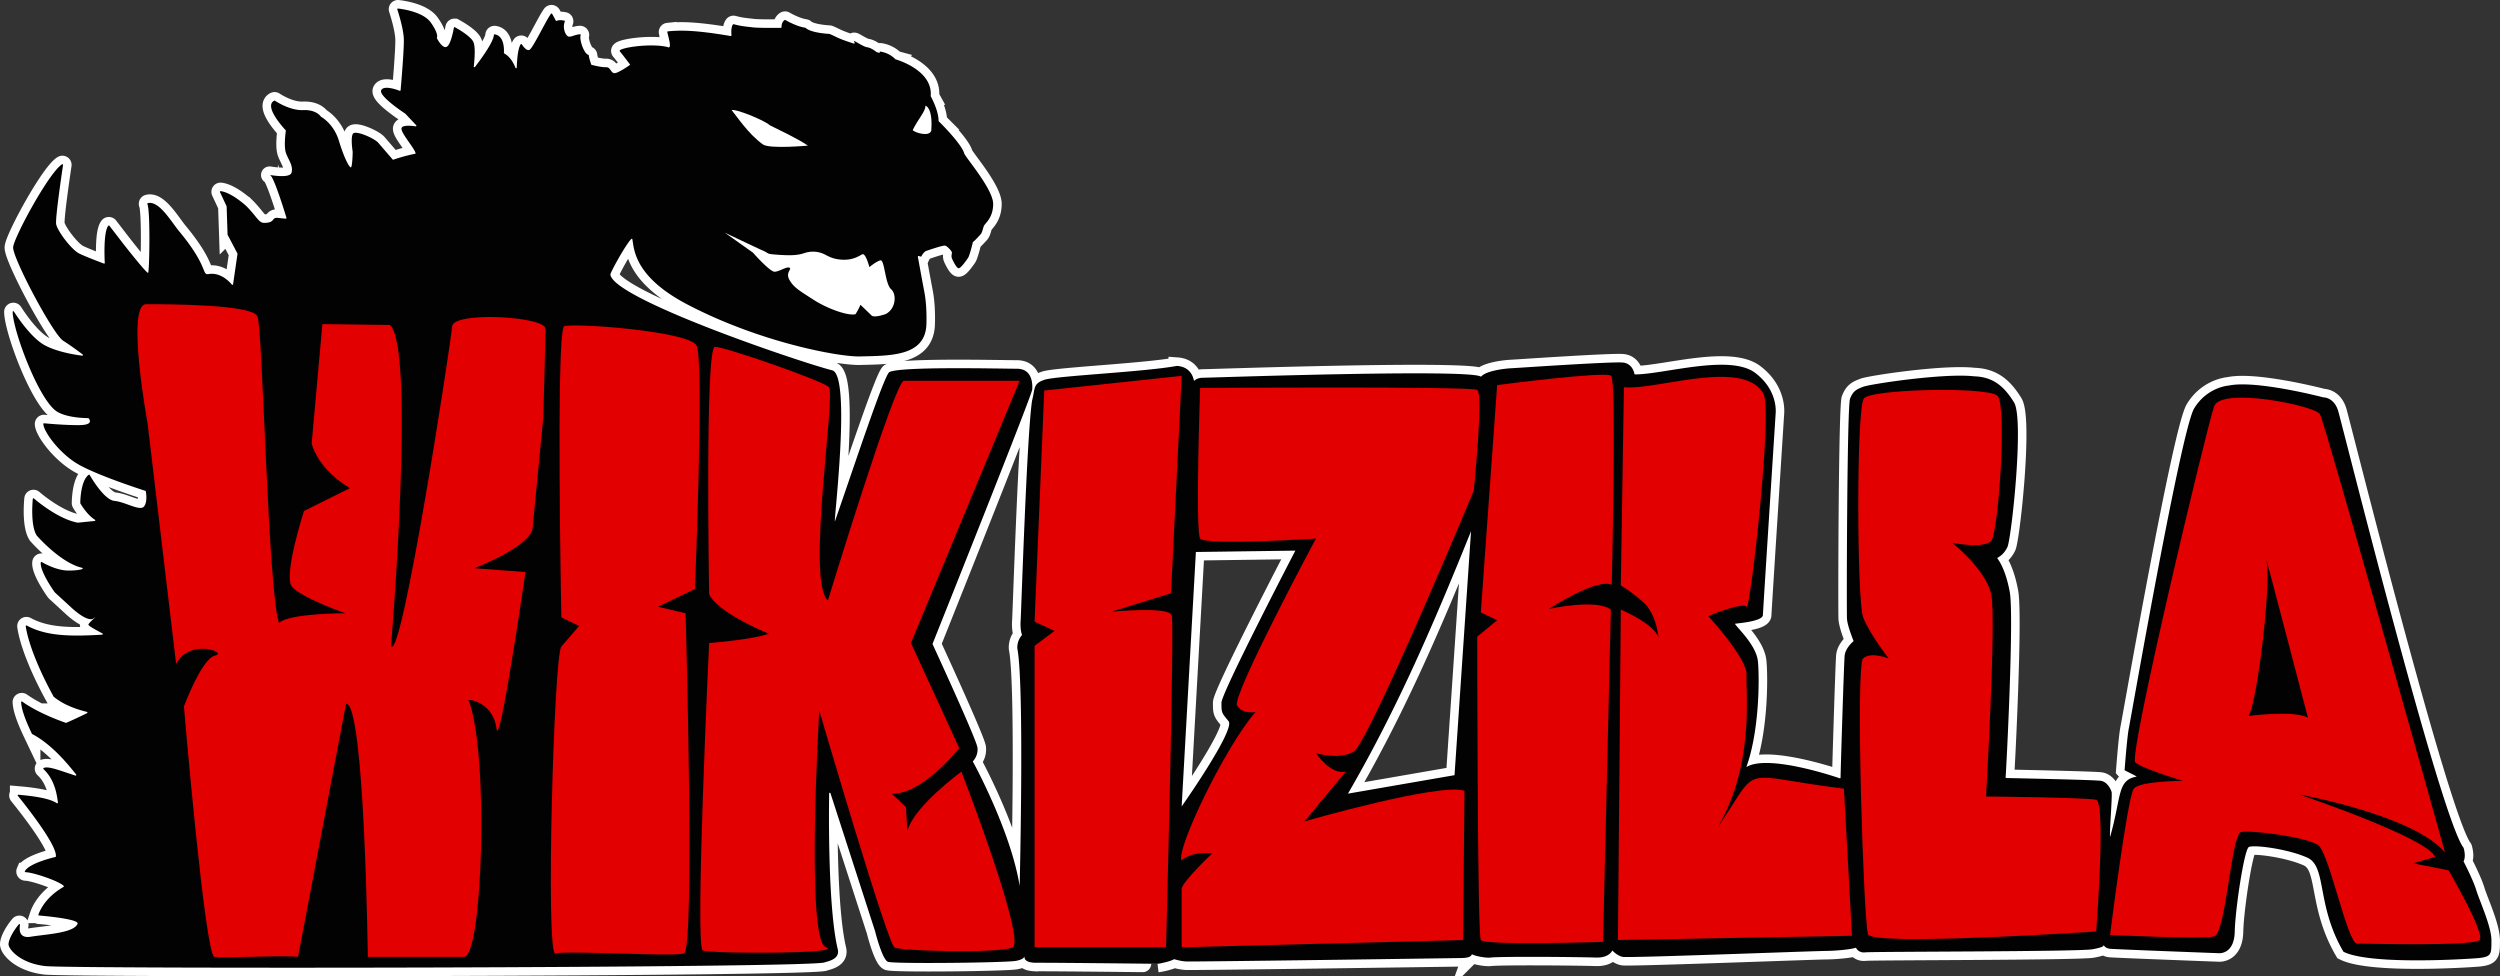
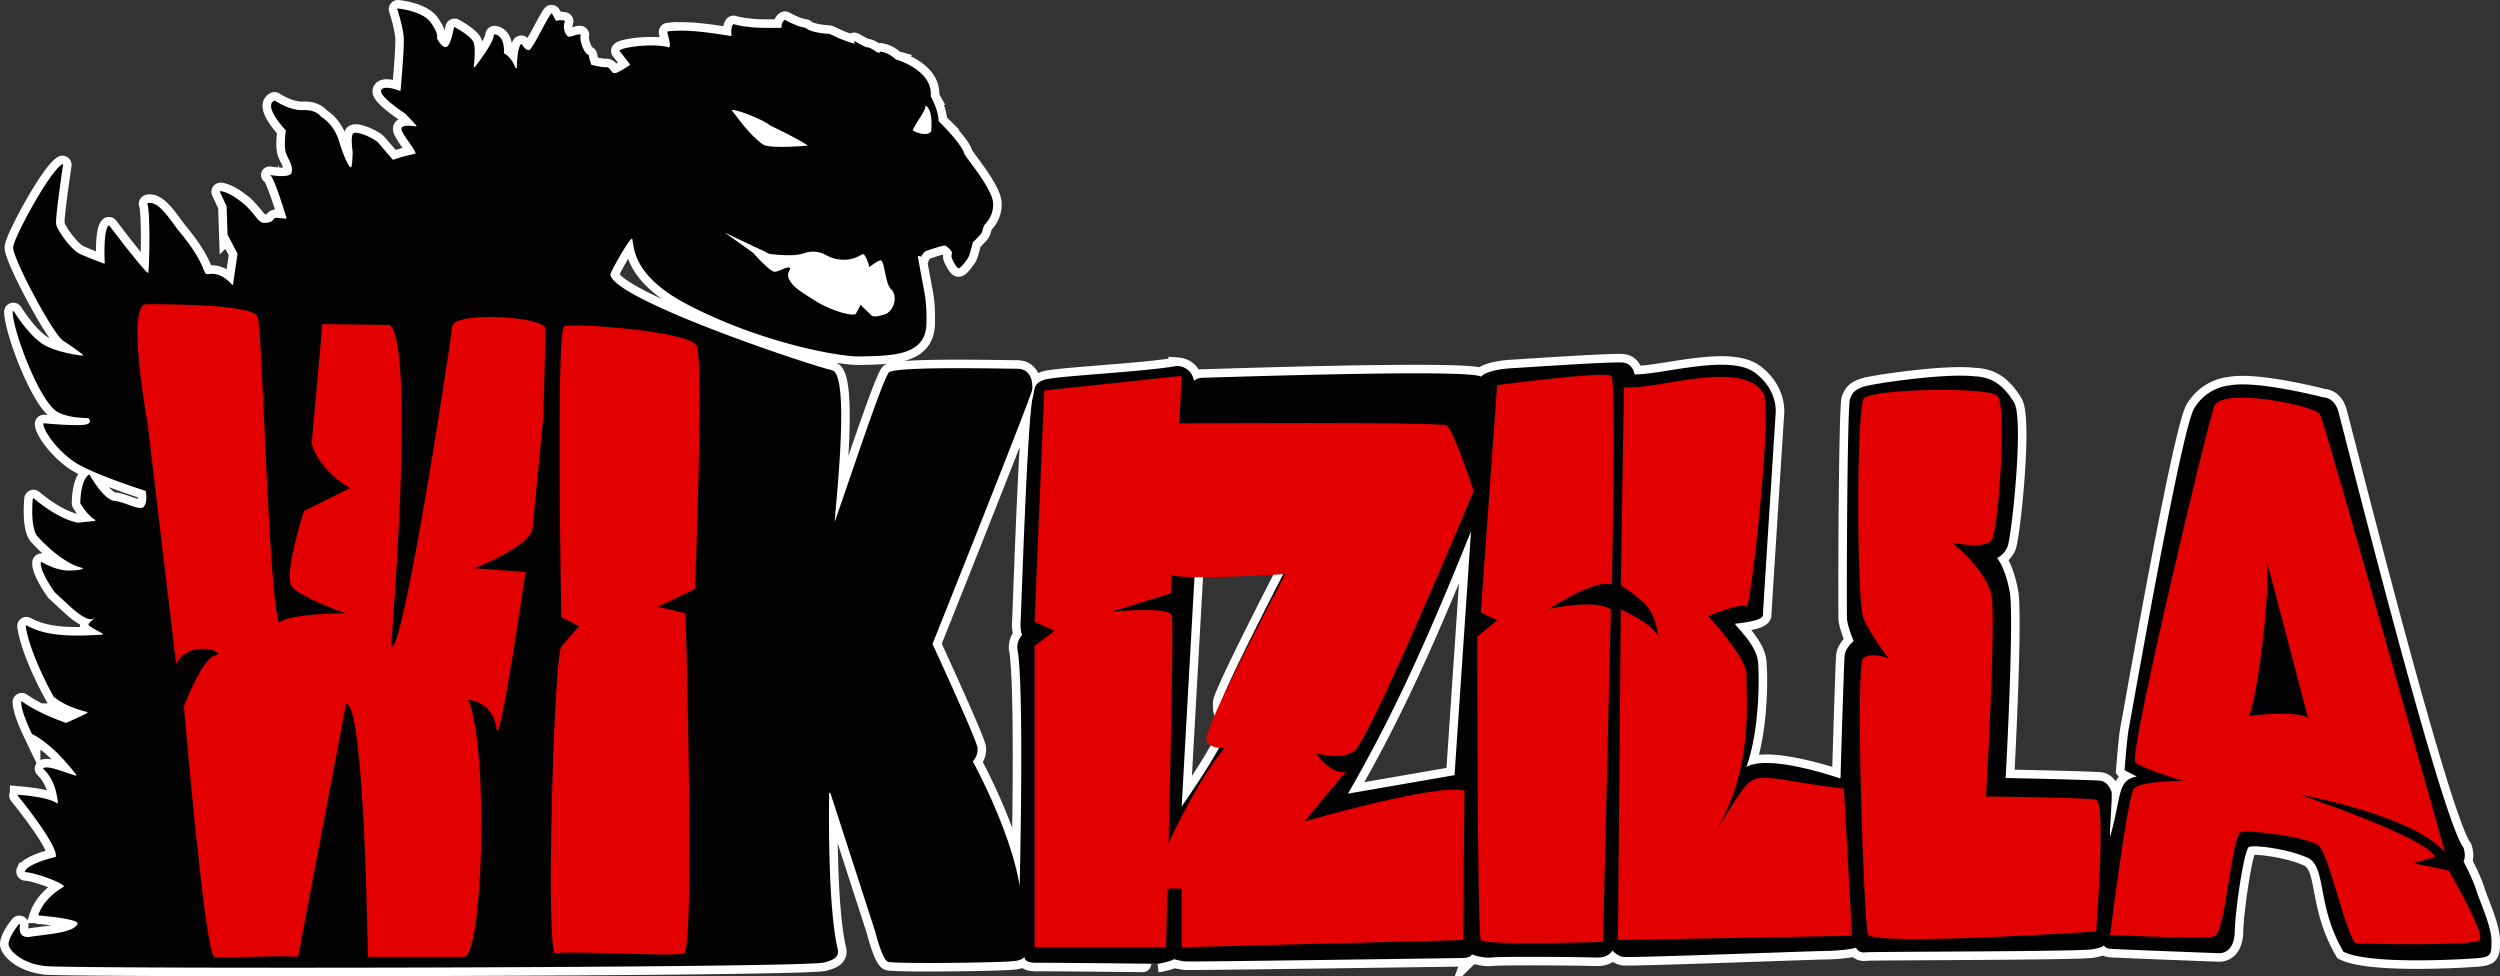
<svg xmlns="http://www.w3.org/2000/svg" id="WZ_Wordmark" data-name="WZ Wordmark" viewBox="0 0 3518.33 1373.9">
  <rect x="0" y="0" width="3518.33" height="1373.9" fill="#333333" stroke="none" />
  <defs>
    <style>.cls-1{fill:#0f0f0f;}.cls-2{fill:none;stroke:#fff;stroke-miterlimit:10;stroke-width:24px;}.cls-3{fill:#020202;}.cls-4{fill:#fff;}.cls-5{fill:#e20000;}</style>
  </defs>
  <title>Wikizilla.org Wordmark</title>
  <g id="blk_stuff" data-name="blk stuff">
    <g id="_2" data-name="2">
      <path class="cls-1" d="M3497,1262c-4.19-13.86-16-36.86-17.78-40.25a.92.92,0,0,1,0-.85c3.31-6.59.38-16.93-.15-18.66a1.4,1.4,0,0,0-.27-.41c-33.14-44.5-170.35-594.57-176.14-614.17-5.51-18.66-19.2-19.31-20.56-19.33l-.22,0c-3.65-.95-95.56-24.62-133.17-16.65l-.1,0c-1.35.1-30.55,2.53-48.62,32-18.5,30.17-88.88,435.24-92,450.33-2.49,12.05-6,59-6,59,.35.39,17.42,8.67,17,9-28,5-21,28-37.45,85-1-7.17,3.57-59.52,2.11-63.67-2.33-6.67-7.17-13.83-14.67-15.33-7.11-1.42-121.56-3.74-133.5-4a.93.93,0,0,1-.91-1c1-11.65,12-226.9,5.85-260.67-5.5-30.18-14.58-43.65-17.24-47.08a.94.94,0,0,1,.33-1.41c2.56-1.3,9.11-5.37,13.58-14.84,5.67-12,23.72-180.17,9.39-203.5s-30-36-56.14-36.83h-.06c-42.18-4.82-145.81,10.84-156,14.67S2620,559.51,2615.67,570s-5,299.71-4.33,310c.61,9.28,7.64,27.14,9.08,30.7a.93.93,0,0,1-.25,1.06c-2.25,1.95-11.28,10.33-12.16,20.24-1,10.89-5.47,155.74-5.74,171.51a.93.93,0,0,1-1,.92s-100.64-35.08-131.58-15.8C2487.76,1039,2488.38,965.22,2486,940c-2.18-23.07-29.78-47.87-32.33-53-.28-.56,38.93-2.8,39.33-12.33.5-11.83,17.5-276.76,18-284.67s-.5-34.5-28.67-56c-35.49-27.23-129.05,2-169.21,2a.94.94,0,0,1-.92-.77c-.6-3.08-3.64-14.46-15.87-15.9-14.17-1.67-145.11,7.33-157.42,8-12,.61-35.58,4-42.08,11.41a.91.91,0,0,1-1.12.18c-20.14-10.88-379.36,1.72-390.21,1.76-6.89,0-10.32,2.12-11.91,3.68a.93.93,0,0,1-1.57-.47c-1.06-5.28-5.53-18.59-23.55-19.85a1,1,0,0,0-.25,0c-45.93,8.49-169.73,14-186.21,19.48s-13,12-17.49,29l0,.09c-7.33,46.28-15.27,297-16.16,310.12-.75,11.11,1.2,17.72,1.82,19.51a.93.93,0,0,1-.18.91,26.55,26.55,0,0,0-6.31,18.2.82.82,0,0,0,0,.1C1453.86,972.92,1447,1256,1447,1256c-11.89-74.86-62.16-168.57-65.66-174.73a.93.93,0,0,1,.12-1.09,24.62,24.62,0,0,0,6.2-18.84c-1.29-11.31-59.65-138-63.17-145.64a.91.91,0,0,1,0-.73c5.08-12.7,139.53-349.13,140.19-357.63.67-8.67-.17-29.33-21.67-29.33s-162.57-3.49-179.26,4.63l-.14.08c-7.66,5.17-49.08,131.26-76.6,210-2.36,5.26,23.61-205.59-3.88-212.49C1138.7,519,874.59,429.71,871,395.43c-.25-2.37,20.49-40.6,29.36-50a.94.94,0,0,1,1.61.48c2.5,14.4,2.94,52.6,77,91.46,101.86,53.43,213.44,74.07,243.27,73.34,43.48-1.06,91.23-.31,93.48-44.17,0,0,1.24-25-2.75-46-3.48-18.32-8.11-43.82-9.24-50.07a.94.94,0,0,1,1.15-1.07l3.59.9s3-6.75,7.5-8.25,23.25-8,26.25-7.25,9.75,8,9.5,10-1.25,5,0,8,6,12.75,9,13.75,11-10.76,13.5-14.25c2.1-2.92,6.28-19.11,7-22.75.84.22,7.57-7.16,10.35-10.14,3.14-3.37,3.39-8.37,5.14-12.37s13-11.25,13-31-35.21-61.09-40.44-70.27a.83.83,0,0,1-.09-.22c-3.34-13.31-32.82-42.65-36-45.74a.9.9,0,0,1-.27-.65c0-14-9.78-32.25-11-34.54a.92.92,0,0,1-.11-.52c3.09-35.57-45.65-50.43-49.31-51.49a.9.9,0,0,1-.38-.23A38.06,38.06,0,0,0,1251,81.68a.94.94,0,0,0-1,1.38l.33.62-4.3-1.12a.9.9,0,0,1-.34-.17c-1.08-.86-7.82-6.1-13-6.71C1227,75,1214.5,66,1214,67c-.21.41.18,1.22.71,2a.94.94,0,0,1-1.07,1.41c-24-7.56-24.53-9.7-34.16-13.55a1,1,0,0,0-.3-.07c-25.67-1.64-32.19-7.21-33.32-8.42a.9.9,0,0,0-.54-.28c-11.59-1.6-25.29-9.26-28-10.84a.93.93,0,0,0-1,0c-4.13,2.72-4.46,7.87-4.41,10a.94.94,0,0,1-.92,1c-5.83.08-35.85.41-42-1l-.1,0c-13-1.3-16.51-2.09-24.36-4.09a.93.93,0,0,0-1,.31c-2.88,3.88-2.39,12.19-2.09,15.31a.94.94,0,0,1-1.1,1c-45.45-7.68-68.05-8.65-88.38-6.57a.94.94,0,0,0-.82,1.14c2.12,9.39,6.74,24.12.53,21l-.19-.07c-24-6-71.23,1.36-67.24,6,3.44,4,11.8,15.1,14.08,18.14a.93.93,0,0,1-.22,1.33C895,103,882.85,111.15,877.67,112c-6,1-6-8.67-12.67-8.33-5.93.3-17.77-2.63-20.32-3.28a.94.94,0,0,1-.65-.61c-.68-2-3.19-9.45-3.37-12.69a1,1,0,0,0-.7-.87c-6.24-1.72-12.92-21.55-10.78-27.59a1,1,0,0,0-.91-1.29c-6.5.28-11.62,3.64-15.62,3.31-4.2-.34-9.61-11.52-5.76-21.3a.94.94,0,0,0-.71-1.25C789.49,34.92,799,45.78,789,28.52a.94.94,0,0,0-1.56-.11c-6.89,9.12-25.67,49-30.45,50.94-4,1.6-8.88-5.16-10.65-7.9a.94.94,0,0,0-1.58,0c-4.21,6.25-5.24,23.78-5.49,32.74a.94.94,0,0,1-1.81.32c-2.36-6-7.3-15.62-15.78-20.21a.92.92,0,0,1-.5-.87c.25-3.75.93-24.11-13.09-26a.94.94,0,0,0-1.07.91c-.34,10.1-20,36.45-26.6,45a.94.94,0,0,1-1.68-.68c.91-7.79,2.73-26.94-.43-34.29-3.46-8.08-21.41-18.41-26.17-21a.93.93,0,0,0-1.37.66c-.87,5-4.34,23.27-9.79,26.71-5.69,3.59-12.73-9.23-14.1-11.87a1,1,0,0,1,0-.85c.61-1.36,1.61-6.64-8.39-20.95C607.95,25.91,579,21.85,572.16,21.09a.93.93,0,0,0-1,1.22C573,28,580,50.24,580.34,64.67c.3,15.19-3.82,63.05-4.56,71.41a.93.93,0,0,1-1.27.79c-4.71-1.82-22.41-8.08-26-.87-4,8.1,31.78,31.67,33.8,33a.89.89,0,0,1,.17.14l15.29,16.18a.94.94,0,0,1-.82,1.58C591,186,577.4,184.61,577,190c-.48,6.58,17.63,26.91,19.8,34.32a.94.94,0,0,1-.73,1.19,244.42,244.42,0,0,0-30.48,8.29.93.93,0,0,1-1-.28L544.34,210c-5.35-6.21-32.17-18.17-35.67-12.67-3.38,5.31-.55,24-.34,25.26a.77.77,0,0,1,0,.15c0,1.41-.41,22.25-2.67,21.93S496.5,232,489,207.34c-7-23.17-23.2-32.81-25.14-33.89a.87.87,0,0,1-.31-.28c-.91-1.35-7.39-9.92-25.05-9.15S402,152.83,398.94,150.8a.94.94,0,0,0-.92-.06c-15.31,7.57,12.75,38.14,16,41.62a.92.92,0,0,1,.24.77c-.45,3.18-3,22.53.23,31.39,3.5,9.67,10.5,18,7.83,27.5s-36,2-30.33,3.5c5.18,1.37,20.53,51.43,23.15,60.09a.93.93,0,0,1-1,1.21c-1.56-.1-4.75-.37-10.84-1.08-10-1.17-2.86,7.29-20.36,7-7.36-.76-10.22-9.89-25.31-24.64l-.05,0c-19.63-17-31.13-19.6-35.08-20a.94.94,0,0,0-.92,1.34l9.28,19.79a.94.94,0,0,1,.09.37l1.32,39.59a.94.94,0,0,0,.11.41l13.76,26.21a.94.94,0,0,1,.1.57L340,409.18a.94.94,0,0,1-1.65.47c-3.88-4.65-15.94-17.15-32-15C295,397,307,386,263.67,334c-10.94-13.37-28.06-43.08-43.67-39a.94.94,0,0,0-.59,1.32c4.35,9.33,2.9,93.85,1.08,96.68-1.43,2.23-36.16-42.34-36.16-42.34l-18.39-23.9a1,1,0,0,0-1.49,0c-6.86,8.26-5.42,44.65-5,52.32a.93.93,0,0,1-1.26.92c-5.28-2-24.89-9.37-34.5-14-11.16-5.39-31.17-32.33-32.67-41.5-1.36-8.33,8-71.74,9.73-83.22a.94.94,0,0,0-1.4-.95C81,251.61,31.63,343,30.5,357c-1.17,14.5,56,122.5,70.5,131.67,10.87,6.87,22.3,15.43,27.34,19.28a.94.94,0,0,1-.68,1.68c-8.94-1.1-33.95-4.87-52-14.29-18.9-9.87-38.51-39.08-44.1-47.83a.94.94,0,0,0-1.73.54c.4,26.3,36.93,124.8,62.66,140.46,14.26,8.68,40.05,9,43.59,9a.91.91,0,0,1,.7.32c1.43,1.67,6.81,9.21-12.46,9.51S79.19,605.27,74,604.77a.93.93,0,0,0-1,.91c.07,9.82,20.51,38.92,46.08,55,25.17,15.83,90.92,37.06,97.47,39.16a.94.94,0,0,1,.64.72c.51,2.76,2.47,15.13-2.55,21.33-5.67,7-26.06-6.37-41.56-7.87-14.06-1.36-31.7-31-34.84-36.47a1,1,0,0,0-1.38-.28C125.47,685.44,125,714.12,125,717.09a.92.92,0,0,0,.13.47c1.14,2,9.73,16.37,20.5,23a.93.93,0,0,1-.41,1.73c-7.84.71-21.86,2.22-23.41,2.39a1,1,0,0,1-.28,0c-26.25-4.76-55.28-28.53-61.83-34.12a.93.93,0,0,0-1.54.63c-.71,7.73-2.89,38.23,5.47,51.45l.09.13c1.44,1.65,33.95,38.6,63.88,45.41a.93.93,0,0,1,.1,1.8c-2.84.94-8.51,2.07-19.37,2.07-16,0-33-9.34-37.53-12a.94.94,0,0,0-1.41.73C68.06,813.14,87.8,841,89,842.6a.86.86,0,0,0,.12.14L113,864.67s22,20.83,30.67,14.67-8.17,6.67-7.17,9.17c.77,1.92,13.65,8.87,19.64,12a.94.94,0,0,1-.39,1.77c-41.51,2.41-77.59,2.78-106.11-12.87a.94.94,0,0,0-1.39,1c3.16,22.42,17.19,59.06,39.18,99a1,1,0,0,0,.24.29c11.13,9.12,26.49,16.29,46.66,21.27a.94.94,0,0,1,.19,1.76c-14.34,7.05-27,12.65-29.2,13.6a.92.92,0,0,1-.67,0c-3.76-1.26-37.69-12.92-61.44-29.9a.94.94,0,0,0-1.48.82c.44,8.27,3.89,20.81,15.15,44.45a.93.93,0,0,0,.41.43c19.45,10.16,40,28.9,61.88,57a.94.94,0,0,1-1,1.48c-21.07-6.8-38.55-13.93-44.74-10.67a.94.94,0,0,0-.21,1.53c12.91,12.2,18.21,28.73,20.28,47.11a.94.94,0,0,1-1.47.87c-9.58-6.37-29.54-9.79-54.09-11.9a.94.94,0,0,0-.82,1.52c8.74,10.75,55.37,69,53.53,85.33a.91.91,0,0,1-.71.77c-4.86,1.14-37.14,9-42.93,20a1,1,0,0,0,.85,1.39c10.15,0,46.69,12.22,53.74,19.2a.94.94,0,0,1-.2,1.49c-25.87,14.85-33.71,34.14-35.33,39a.94.94,0,0,0,.81,1.23c8.28.7,57.84,5.18,54.17,11.9-5.5,12.83-44.19,14.45-66,18-16.36,2.66-16.06-10.11-14.88-16.66a.94.94,0,0,0-1.64-.78C29.72,1320.4,24,1332.06,24,1338c0,6.5,15.5,26.5,51.67,30.67s1077.33,2.83,1096.83-5.17c3.66-1.5,22-4,18.5-18.5-13.77-57.74-12.54-190.45-12.1-219.37a.94.94,0,0,1,1.83-.27l62.92,194.6,0,.06c.28,1.13,9.95,39.52,18,42.64s166,1.34,180.19-1.32c8.55-1.61,11.15-4.19,11.87-6,.07,4.5,3,8,14,8.64a1,1,0,0,0,.31,0c44,0,173,1.51,173,1.5,7.7-.94,21.44-4.65,23-6.47.27-.31,8,2.61,16.82,3.14,11.17.67,372.17-4.58,388.18-4.8,10.69-.15,13.35-2.77,13.93-4.5a.93.93,0,0,1,1.4-.46c2.47,1.7,17.63,5.19,25.34,4.29,14.62-1.7,122.95-.9,148,0,19.5.7,23.33-10,23.33-10s8,8.63,15.83,9.17c17.17,1.17,264.15-8.26,285.17-8.5,18.55-.22,37.07-2.8,41.17-4.35a.93.93,0,0,1,1.18.48c1.21,2.65,5.57,6.84,13,5.86,8.83-1.17,301.17-.83,319.67-4.33,16.18-3.06,15.79-4.93,15.43-6.35.4,1.12,2.27,5,9.23,5.68,8.07.82,153.79,6.25,153.82,6.25,1.82-.09,20.84.09,21.51-30.58.68-31.14,13.32-115.36,19.82-118.86S3231,1203.51,3259,1216s12.38,66.47,51,132.47c39.25,20,188,9.39,190.91,8.87l.1,0c17.28-2,17.28-5.45,17.28-24.65C3518.34,1312.84,3501.53,1277,3497,1262ZM1741,1024c10,12-66,120-66,120l20-358.09L1835,784s-104,200-104,214S1731,1012,1741,1024Zm318,76-150,26c66.09-113.8,116.58-228.45,173.23-369.3Z" transform="translate(-12 -9.08)" />
      <path class="cls-2" d="M3497,1262c-4.19-13.86-16-36.86-17.78-40.25a.92.92,0,0,1,0-.85c3.31-6.59.38-16.93-.15-18.66a1.4,1.4,0,0,0-.27-.41c-33.14-44.5-170.35-594.57-176.14-614.17-5.51-18.66-19.2-19.31-20.56-19.33l-.22,0c-3.65-.95-95.56-24.62-133.17-16.65l-.1,0c-1.35.1-30.55,2.53-48.62,32-18.5,30.17-88.88,435.24-92,450.33-2.49,12.05-6,59-6,59,.35.39,17.42,8.67,17,9-28,5-21,28-37.45,85-1-7.17,3.57-59.52,2.11-63.67-2.33-6.67-7.17-13.83-14.67-15.33-7.11-1.42-121.56-3.74-133.5-4a.93.93,0,0,1-.91-1c1-11.65,12-226.9,5.85-260.67-5.5-30.18-14.58-43.65-17.24-47.08a.94.94,0,0,1,.33-1.41c2.56-1.3,9.11-5.37,13.58-14.84,5.67-12,23.72-180.17,9.39-203.5s-30-36-56.14-36.83h-.06c-42.18-4.82-145.81,10.84-156,14.67S2620,559.51,2615.67,570s-5,299.71-4.33,310c.61,9.28,7.64,27.14,9.08,30.7a.93.93,0,0,1-.25,1.06c-2.25,1.95-11.28,10.33-12.16,20.24-1,10.89-5.47,155.74-5.74,171.51a.93.93,0,0,1-1,.92s-100.64-35.08-131.58-15.8C2487.76,1039,2488.38,965.22,2486,940c-2.18-23.07-29.78-47.87-32.33-53-.28-.56,38.93-2.8,39.33-12.33.5-11.83,17.5-276.76,18-284.67s-.5-34.5-28.67-56c-35.49-27.23-129.05,2-169.21,2a.94.94,0,0,1-.92-.77c-.6-3.08-3.64-14.46-15.87-15.9-14.17-1.67-145.11,7.33-157.42,8-12,.61-35.58,4-42.08,11.41a.91.91,0,0,1-1.12.18c-20.14-10.88-379.36,1.72-390.21,1.76-6.89,0-10.32,2.12-11.91,3.68a.93.93,0,0,1-1.57-.47c-1.06-5.28-5.53-18.59-23.55-19.85a1,1,0,0,0-.25,0c-45.93,8.49-169.73,14-186.21,19.48s-13,12-17.49,29l0,.09c-7.33,46.28-15.27,297-16.16,310.12-.75,11.11,1.2,17.72,1.82,19.51a.93.93,0,0,1-.18.91,26.55,26.55,0,0,0-6.31,18.2.82.82,0,0,0,0,.1C1453.86,972.92,1447,1256,1447,1256c-11.89-74.86-62.16-168.57-65.66-174.73a.93.93,0,0,1,.12-1.09,24.62,24.62,0,0,0,6.2-18.84c-1.29-11.31-59.65-138-63.17-145.64a.91.91,0,0,1,0-.73c5.08-12.7,139.53-349.13,140.19-357.63.67-8.67-.17-29.33-21.67-29.33s-162.57-3.49-179.26,4.63l-.14.08c-7.66,5.17-49.08,131.26-76.6,210-2.36,5.26,23.61-205.59-3.88-212.49C1138.7,519,874.59,429.71,871,395.43c-.25-2.37,20.49-40.6,29.36-50a.94.94,0,0,1,1.61.48c2.5,14.4,2.94,52.6,77,91.46,101.86,53.43,213.44,74.07,243.27,73.34,43.48-1.06,91.23-.31,93.48-44.17,0,0,1.24-25-2.75-46-3.48-18.32-8.11-43.82-9.24-50.07a.94.94,0,0,1,1.15-1.07l3.59.9s3-6.75,7.5-8.25,23.25-8,26.25-7.25,9.75,8,9.5,10-1.25,5,0,8,6,12.75,9,13.75,11-10.76,13.5-14.25c2.1-2.92,6.28-19.11,7-22.75.84.22,7.57-7.16,10.35-10.14,3.14-3.37,3.39-8.37,5.14-12.37s13-11.25,13-31-35.21-61.09-40.44-70.27a.83.83,0,0,1-.09-.22c-3.34-13.31-32.82-42.65-36-45.74a.9.9,0,0,1-.27-.65c0-14-9.78-32.25-11-34.54a.92.92,0,0,1-.11-.52c3.09-35.57-45.65-50.43-49.31-51.49a.9.9,0,0,1-.38-.23A38.06,38.06,0,0,0,1251,81.68a.94.94,0,0,0-1,1.38l.33.62-4.3-1.12a.9.9,0,0,1-.34-.17c-1.08-.86-7.82-6.1-13-6.71C1227,75,1214.5,66,1214,67c-.21.41.18,1.22.71,2a.94.94,0,0,1-1.07,1.41c-24-7.56-24.53-9.7-34.16-13.55a1,1,0,0,0-.3-.07c-25.67-1.64-32.19-7.21-33.32-8.42a.9.9,0,0,0-.54-.28c-11.59-1.6-25.29-9.26-28-10.84a.93.93,0,0,0-1,0c-4.13,2.72-4.46,7.87-4.41,10a.94.94,0,0,1-.92,1c-5.83.08-35.85.41-42-1l-.1,0c-13-1.3-16.51-2.09-24.36-4.09a.93.93,0,0,0-1,.31c-2.88,3.88-2.39,12.19-2.09,15.31a.94.94,0,0,1-1.1,1c-45.45-7.68-68.05-8.65-88.38-6.57a.94.94,0,0,0-.82,1.14c2.12,9.39,6.74,24.12.53,21l-.19-.07c-24-6-71.23,1.36-67.24,6,3.44,4,11.8,15.1,14.08,18.14a.93.93,0,0,1-.22,1.33C895,103,882.85,111.15,877.67,112c-6,1-6-8.67-12.67-8.33-5.93.3-17.77-2.63-20.32-3.28a.94.94,0,0,1-.65-.61c-.68-2-3.19-9.45-3.37-12.69a1,1,0,0,0-.7-.87c-6.24-1.72-12.92-21.55-10.78-27.59a1,1,0,0,0-.91-1.29c-6.5.28-11.62,3.64-15.62,3.31-4.2-.34-9.61-11.52-5.76-21.3a.94.94,0,0,0-.71-1.25C789.49,34.92,799,45.78,789,28.52a.94.94,0,0,0-1.56-.11c-6.89,9.12-25.67,49-30.45,50.94-4,1.6-8.88-5.16-10.65-7.9a.94.94,0,0,0-1.58,0c-4.21,6.25-5.24,23.78-5.49,32.74a.94.94,0,0,1-1.81.32c-2.36-6-7.3-15.62-15.78-20.21a.92.92,0,0,1-.5-.87c.25-3.75.93-24.11-13.09-26a.94.94,0,0,0-1.07.91c-.34,10.1-20,36.45-26.6,45a.94.94,0,0,1-1.68-.68c.91-7.79,2.73-26.94-.43-34.29-3.46-8.08-21.41-18.41-26.17-21a.93.93,0,0,0-1.37.66c-.87,5-4.34,23.27-9.79,26.71-5.69,3.59-12.73-9.23-14.1-11.87a1,1,0,0,1,0-.85c.61-1.36,1.61-6.64-8.39-20.95C607.95,25.91,579,21.85,572.16,21.09a.93.93,0,0,0-1,1.22C573,28,580,50.24,580.34,64.67c.3,15.19-3.82,63.05-4.56,71.41a.93.93,0,0,1-1.27.79c-4.71-1.82-22.41-8.08-26-.87-4,8.1,31.78,31.67,33.8,33a.89.89,0,0,1,.17.14l15.29,16.18a.94.94,0,0,1-.82,1.58C591,186,577.4,184.61,577,190c-.48,6.58,17.63,26.91,19.8,34.32a.94.94,0,0,1-.73,1.19,244.42,244.42,0,0,0-30.48,8.29.93.93,0,0,1-1-.28L544.34,210c-5.35-6.21-32.17-18.17-35.67-12.67-3.38,5.31-.55,24-.34,25.26a.77.77,0,0,1,0,.15c0,1.41-.41,22.25-2.67,21.93S496.5,232,489,207.34c-7-23.17-23.2-32.81-25.14-33.89a.87.87,0,0,1-.31-.28c-.91-1.35-7.39-9.92-25.05-9.15S402,152.83,398.94,150.8a.94.94,0,0,0-.92-.06c-15.31,7.57,12.75,38.14,16,41.62a.92.92,0,0,1,.24.77c-.45,3.18-3,22.53.23,31.39,3.5,9.67,10.5,18,7.83,27.5s-36,2-30.33,3.5c5.18,1.37,20.53,51.43,23.15,60.09a.93.93,0,0,1-1,1.21c-1.56-.1-4.75-.37-10.84-1.08-10-1.17-2.86,7.29-20.36,7-7.36-.76-10.22-9.89-25.31-24.64l-.05,0c-19.63-17-31.13-19.6-35.08-20a.94.94,0,0,0-.92,1.34l9.28,19.79a.94.94,0,0,1,.09.37l1.32,39.59a.94.94,0,0,0,.11.41l13.76,26.21a.94.94,0,0,1,.1.57L340,409.18a.94.94,0,0,1-1.65.47c-3.88-4.65-15.94-17.15-32-15C295,397,307,386,263.67,334c-10.94-13.37-28.06-43.08-43.67-39a.94.94,0,0,0-.59,1.32c4.35,9.33,2.9,93.85,1.08,96.68-1.43,2.23-36.16-42.34-36.16-42.34l-18.39-23.9a1,1,0,0,0-1.49,0c-6.86,8.26-5.42,44.65-5,52.32a.93.93,0,0,1-1.26.92c-5.28-2-24.89-9.37-34.5-14-11.16-5.39-31.17-32.33-32.67-41.5-1.36-8.33,8-71.74,9.73-83.22a.94.94,0,0,0-1.4-.95C81,251.61,31.63,343,30.5,357c-1.17,14.5,56,122.5,70.5,131.67,10.87,6.87,22.3,15.43,27.34,19.28a.94.94,0,0,1-.68,1.68c-8.94-1.1-33.95-4.87-52-14.29-18.9-9.87-38.51-39.08-44.1-47.83a.94.94,0,0,0-1.73.54c.4,26.3,36.93,124.8,62.66,140.46,14.26,8.68,40.05,9,43.59,9a.91.91,0,0,1,.7.32c1.43,1.67,6.81,9.21-12.46,9.51S79.19,605.27,74,604.77a.93.93,0,0,0-1,.91c.07,9.82,20.51,38.92,46.08,55,25.17,15.83,90.92,37.06,97.47,39.16a.94.94,0,0,1,.64.72c.51,2.76,2.47,15.13-2.55,21.33-5.67,7-26.06-6.37-41.56-7.87-14.06-1.36-31.7-31-34.84-36.47a1,1,0,0,0-1.38-.28C125.47,685.44,125,714.12,125,717.09a.92.92,0,0,0,.13.47c1.14,2,9.73,16.37,20.5,23a.93.93,0,0,1-.41,1.73c-7.84.71-21.86,2.22-23.41,2.39a1,1,0,0,1-.28,0c-26.25-4.76-55.28-28.53-61.83-34.12a.93.93,0,0,0-1.54.63c-.71,7.73-2.89,38.23,5.47,51.45l.09.13c1.44,1.65,33.95,38.6,63.88,45.41a.93.93,0,0,1,.1,1.8c-2.84.94-8.51,2.07-19.37,2.07-16,0-33-9.34-37.53-12a.94.94,0,0,0-1.41.73C68.06,813.14,87.8,841,89,842.6a.86.86,0,0,0,.12.14L113,864.67s22,20.83,30.67,14.67-8.17,6.67-7.17,9.17c.77,1.92,13.65,8.87,19.64,12a.94.94,0,0,1-.39,1.77c-41.51,2.41-77.59,2.78-106.11-12.87a.94.94,0,0,0-1.39,1c3.16,22.42,17.19,59.06,39.18,99a1,1,0,0,0,.24.29c11.13,9.12,26.49,16.29,46.66,21.27a.94.94,0,0,1,.19,1.76c-14.34,7.05-27,12.65-29.2,13.6a.92.92,0,0,1-.67,0c-3.76-1.26-37.69-12.92-61.44-29.9a.94.94,0,0,0-1.48.82c.44,8.27,3.89,20.81,15.15,44.45a.93.93,0,0,0,.41.43c19.45,10.16,40,28.9,61.88,57a.94.94,0,0,1-1,1.48c-21.07-6.8-38.55-13.93-44.74-10.67a.94.94,0,0,0-.21,1.53c12.91,12.2,18.21,28.73,20.28,47.11a.94.94,0,0,1-1.47.87c-9.58-6.37-29.54-9.79-54.09-11.9a.94.94,0,0,0-.82,1.52c8.74,10.75,55.37,69,53.53,85.33a.91.91,0,0,1-.71.77c-4.86,1.14-37.14,9-42.93,20a1,1,0,0,0,.85,1.39c10.15,0,46.69,12.22,53.74,19.2a.94.94,0,0,1-.2,1.49c-25.87,14.85-33.71,34.14-35.33,39a.94.94,0,0,0,.81,1.23c8.28.7,57.84,5.18,54.17,11.9-5.5,12.83-44.19,14.45-66,18-16.36,2.66-16.06-10.11-14.88-16.66a.94.94,0,0,0-1.64-.78C29.72,1320.4,24,1332.06,24,1338c0,6.5,15.5,26.5,51.67,30.67s1077.33,2.83,1096.83-5.17c3.66-1.5,22-4,18.5-18.5-13.77-57.74-12.54-190.45-12.1-219.37a.94.94,0,0,1,1.83-.27l62.92,194.6,0,.06c.28,1.13,9.95,39.52,18,42.64s166,1.34,180.19-1.32c8.55-1.61,11.15-4.19,11.87-6,.07,4.5,3,8,14,8.64a1,1,0,0,0,.31,0c44,0,173,1.51,173,1.5,7.7-.94,21.44-4.65,23-6.47.27-.31,8,2.61,16.82,3.14,11.17.67,372.17-4.58,388.18-4.8,10.69-.15,13.35-2.77,13.93-4.5a.93.93,0,0,1,1.4-.46c2.47,1.7,17.63,5.19,25.34,4.29,14.62-1.7,122.95-.9,148,0,19.5.7,23.33-10,23.33-10s8,8.63,15.83,9.17c17.17,1.17,264.15-8.26,285.17-8.5,18.55-.22,37.07-2.8,41.17-4.35a.93.93,0,0,1,1.18.48c1.21,2.65,5.57,6.84,13,5.86,8.83-1.17,301.17-.83,319.67-4.33,16.18-3.06,15.79-4.93,15.43-6.35.4,1.12,2.27,5,9.23,5.68,8.07.82,153.79,6.25,153.82,6.25,1.82-.09,20.84.09,21.51-30.58.68-31.14,13.32-115.36,19.82-118.86S3231,1203.51,3259,1216s12.38,66.47,51,132.47c39.25,20,188,9.39,190.91,8.87l.1,0c17.28-2,17.28-5.45,17.28-24.65C3518.34,1312.84,3501.53,1277,3497,1262ZM1741,1024c10,12-66,120-66,120l20-358.09L1835,784s-104,200-104,214S1731,1012,1741,1024Zm318,76-150,26c66.09-113.8,116.58-228.45,173.23-369.3Z" transform="translate(-12 -9.08)" />
    </g>
    <g id="_1" data-name="1">
      <path class="cls-3" d="M3497,1262c-4.19-13.86-16-36.86-17.78-40.25a.92.92,0,0,1,0-.85c3.31-6.59.38-16.93-.15-18.66a1.4,1.4,0,0,0-.27-.41c-33.14-44.5-170.35-594.57-176.14-614.17-5.51-18.66-19.2-19.31-20.56-19.33l-.22,0c-3.65-.95-95.56-24.62-133.17-16.65l-.1,0c-1.35.1-30.55,2.53-48.62,32-18.5,30.17-88.88,435.24-92,450.33-2.49,12.05-6,59-6,59,.35.39,17.42,8.67,17,9-28,5-21,28-37.45,85-1-7.17,3.57-59.52,2.11-63.67-2.33-6.67-7.17-13.83-14.67-15.33-7.11-1.42-121.56-3.74-133.5-4a.93.93,0,0,1-.91-1c1-11.65,12-226.9,5.85-260.67-5.5-30.18-14.58-43.65-17.24-47.08a.94.94,0,0,1,.33-1.41c2.56-1.3,9.11-5.37,13.58-14.84,5.67-12,23.72-180.17,9.39-203.5s-30-36-56.14-36.83h-.06c-42.18-4.82-145.81,10.84-156,14.67S2620,559.51,2615.67,570s-5,299.71-4.33,310c.61,9.28,7.64,27.14,9.08,30.7a.93.93,0,0,1-.25,1.06c-2.25,1.95-11.28,10.33-12.16,20.24-1,10.89-5.47,155.74-5.74,171.51a.93.93,0,0,1-1,.92s-100.64-35.08-131.58-15.8C2487.76,1039,2488.38,965.22,2486,940c-2.18-23.07-29.78-47.87-32.33-53-.28-.56,38.93-2.8,39.33-12.33.5-11.83,17.5-276.76,18-284.67s-.5-34.5-28.67-56c-35.49-27.23-129.05,2-169.21,2a.94.94,0,0,1-.92-.77c-.6-3.08-3.64-14.46-15.87-15.9-14.17-1.67-145.11,7.33-157.42,8-12,.61-35.58,4-42.08,11.41a.91.91,0,0,1-1.12.18c-20.14-10.88-379.36,1.72-390.21,1.76-6.89,0-10.32,2.12-11.91,3.68a.93.93,0,0,1-1.57-.47c-1.06-5.28-5.53-18.59-23.55-19.85a1,1,0,0,0-.25,0c-45.93,8.49-169.73,14-186.21,19.48s-13,12-17.49,29l0,.09c-7.33,46.28-15.27,297-16.16,310.12-.75,11.11,1.2,17.72,1.82,19.51a.93.93,0,0,1-.18.91,26.55,26.55,0,0,0-6.31,18.2.82.82,0,0,0,0,.1C1453.86,972.92,1447,1256,1447,1256c-11.89-74.86-62.16-168.57-65.66-174.73a.93.93,0,0,1,.12-1.09,24.62,24.62,0,0,0,6.2-18.84c-1.29-11.31-59.65-138-63.17-145.64a.91.91,0,0,1,0-.73c5.08-12.7,139.53-349.13,140.19-357.63.67-8.67-.17-29.33-21.67-29.33s-162.57-3.49-179.26,4.63l-.14.08c-7.66,5.17-49.08,131.26-76.6,210-2.36,5.26,23.61-205.59-3.88-212.49C1138.7,519,874.59,429.71,871,395.43c-.25-2.37,20.49-40.6,29.36-50a.94.94,0,0,1,1.61.48c2.5,14.4,2.94,52.6,77,91.46,101.86,53.43,213.44,74.07,243.27,73.34,43.48-1.06,91.23-.31,93.48-44.17,0,0,1.24-25-2.75-46-3.48-18.32-8.11-43.82-9.24-50.07a.94.94,0,0,1,1.15-1.07l3.59.9s3-6.75,7.5-8.25,23.25-8,26.25-7.25,9.75,8,9.5,10-1.25,5,0,8,6,12.75,9,13.75,11-10.76,13.5-14.25c2.1-2.92,6.28-19.11,7-22.75.84.22,7.57-7.16,10.35-10.14,3.14-3.37,3.39-8.37,5.14-12.37s13-11.25,13-31-35.21-61.09-40.44-70.27a.83.83,0,0,1-.09-.22c-3.34-13.31-32.82-42.65-36-45.74a.9.9,0,0,1-.27-.65c0-14-9.78-32.25-11-34.54a.92.92,0,0,1-.11-.52c3.09-35.57-45.65-50.43-49.31-51.49a.9.9,0,0,1-.38-.23A38.06,38.06,0,0,0,1251,81.68a.94.94,0,0,0-1,1.38l.33.62-4.3-1.12a.9.9,0,0,1-.34-.17c-1.08-.86-7.82-6.1-13-6.71C1227,75,1214.5,66,1214,67c-.21.41.18,1.22.71,2a.94.94,0,0,1-1.07,1.41c-24-7.56-24.53-9.7-34.16-13.55a1,1,0,0,0-.3-.07c-25.67-1.64-32.19-7.21-33.32-8.42a.9.9,0,0,0-.54-.28c-11.59-1.6-25.29-9.26-28-10.84a.93.93,0,0,0-1,0c-4.13,2.72-4.46,7.87-4.41,10a.94.94,0,0,1-.92,1c-5.83.08-35.85.41-42-1l-.1,0c-13-1.3-16.51-2.09-24.36-4.09a.93.93,0,0,0-1,.31c-2.88,3.88-2.39,12.19-2.09,15.31a.94.94,0,0,1-1.1,1c-45.45-7.68-68.05-8.65-88.38-6.57a.94.94,0,0,0-.82,1.14c2.12,9.39,6.74,24.12.53,21l-.19-.07c-24-6-71.23,1.36-67.24,6,3.44,4,11.8,15.1,14.08,18.14a.93.93,0,0,1-.22,1.33C895,103,882.85,111.15,877.67,112c-6,1-6-8.67-12.67-8.33-5.93.3-17.77-2.63-20.32-3.28a.94.94,0,0,1-.65-.61c-.68-2-3.19-9.45-3.37-12.69a1,1,0,0,0-.7-.87c-6.24-1.72-12.92-21.55-10.78-27.59a1,1,0,0,0-.91-1.29c-6.5.28-11.62,3.64-15.62,3.31-4.2-.34-9.61-11.52-5.76-21.3a.94.94,0,0,0-.71-1.25C789.49,34.92,799,45.78,789,28.52a.94.94,0,0,0-1.56-.11c-6.89,9.12-25.67,49-30.45,50.94-4,1.6-8.88-5.16-10.65-7.9a.94.94,0,0,0-1.58,0c-4.21,6.25-5.24,23.78-5.49,32.74a.94.94,0,0,1-1.81.32c-2.36-6-7.3-15.62-15.78-20.21a.92.92,0,0,1-.5-.87c.25-3.75.93-24.11-13.09-26a.94.94,0,0,0-1.07.91c-.34,10.1-20,36.45-26.6,45a.94.94,0,0,1-1.68-.68c.91-7.79,2.73-26.94-.43-34.29-3.46-8.08-21.41-18.41-26.17-21a.93.93,0,0,0-1.37.66c-.87,5-4.34,23.27-9.79,26.71-5.69,3.59-12.73-9.23-14.1-11.87a1,1,0,0,1,0-.85c.61-1.36,1.61-6.64-8.39-20.95C607.95,25.91,579,21.85,572.16,21.09a.93.93,0,0,0-1,1.22C573,28,580,50.24,580.34,64.67c.3,15.19-3.82,63.05-4.56,71.41a.93.93,0,0,1-1.27.79c-4.71-1.82-22.41-8.08-26-.87-4,8.1,31.78,31.67,33.8,33a.89.89,0,0,1,.17.14l15.29,16.18a.94.94,0,0,1-.82,1.58C591,186,577.4,184.61,577,190c-.48,6.58,17.63,26.91,19.8,34.32a.94.94,0,0,1-.73,1.19,244.42,244.42,0,0,0-30.48,8.29.93.93,0,0,1-1-.28L544.34,210c-5.35-6.21-32.17-18.17-35.67-12.67-3.38,5.31-.55,24-.34,25.26a.77.77,0,0,1,0,.15c0,1.41-.41,22.25-2.67,21.93S496.5,232,489,207.34c-7-23.17-23.2-32.81-25.14-33.89a.87.87,0,0,1-.31-.28c-.91-1.35-7.39-9.92-25.05-9.15S402,152.83,398.94,150.8a.94.94,0,0,0-.92-.06c-15.31,7.57,12.75,38.14,16,41.62a.92.92,0,0,1,.24.77c-.45,3.18-3,22.53.23,31.39,3.5,9.67,10.5,18,7.83,27.5s-36,2-30.33,3.5c5.18,1.37,20.53,51.43,23.15,60.09a.93.93,0,0,1-1,1.21c-1.56-.1-4.75-.37-10.84-1.08-10-1.17-2.86,7.29-20.36,7-7.36-.76-10.22-9.89-25.31-24.64l-.05,0c-19.63-17-31.13-19.6-35.08-20a.94.94,0,0,0-.92,1.34l9.28,19.79a.94.94,0,0,1,.09.37l1.32,39.59a.94.94,0,0,0,.11.41l13.76,26.21a.94.94,0,0,1,.1.57L340,409.18a.94.94,0,0,1-1.65.47c-3.88-4.65-15.94-17.15-32-15C295,397,307,386,263.67,334c-10.94-13.37-28.06-43.08-43.67-39a.94.94,0,0,0-.59,1.32c4.35,9.33,2.9,93.85,1.08,96.68-1.43,2.23-36.16-42.34-36.16-42.34l-18.39-23.9a1,1,0,0,0-1.49,0c-6.86,8.26-5.42,44.65-5,52.32a.93.93,0,0,1-1.26.92c-5.28-2-24.89-9.37-34.5-14-11.16-5.39-31.17-32.33-32.67-41.5-1.36-8.33,8-71.74,9.73-83.22a.94.94,0,0,0-1.4-.95C81,251.61,31.63,343,30.5,357c-1.17,14.5,56,122.5,70.5,131.67,10.87,6.87,22.3,15.43,27.34,19.28a.94.94,0,0,1-.68,1.68c-8.94-1.1-33.95-4.87-52-14.29-18.9-9.87-38.51-39.08-44.1-47.83a.94.94,0,0,0-1.73.54c.4,26.3,36.93,124.8,62.66,140.46,14.26,8.68,40.05,9,43.59,9a.91.91,0,0,1,.7.32c1.43,1.67,6.81,9.21-12.46,9.51S79.19,605.27,74,604.77a.93.93,0,0,0-1,.91c.07,9.82,20.51,38.92,46.08,55,25.17,15.83,90.92,37.06,97.47,39.16a.94.94,0,0,1,.64.72c.51,2.76,2.47,15.13-2.55,21.33-5.67,7-26.06-6.37-41.56-7.87-14.06-1.36-31.7-31-34.84-36.47a1,1,0,0,0-1.38-.28C125.47,685.44,125,714.12,125,717.09a.92.92,0,0,0,.13.47c1.14,2,9.73,16.37,20.5,23a.93.93,0,0,1-.41,1.73c-7.84.71-21.86,2.22-23.41,2.39a1,1,0,0,1-.28,0c-26.25-4.76-55.28-28.53-61.83-34.12a.93.93,0,0,0-1.54.63c-.71,7.73-2.89,38.23,5.47,51.45l.09.13c1.44,1.65,33.95,38.6,63.88,45.41a.93.93,0,0,1,.1,1.8c-2.84.94-8.51,2.07-19.37,2.07-16,0-33-9.34-37.53-12a.94.94,0,0,0-1.41.73C68.06,813.14,87.8,841,89,842.6a.86.86,0,0,0,.12.14L113,864.67s22,20.83,30.67,14.67-8.17,6.67-7.17,9.17c.77,1.92,13.65,8.87,19.64,12a.94.94,0,0,1-.39,1.77c-41.51,2.41-77.59,2.78-106.11-12.87a.94.94,0,0,0-1.39,1c3.16,22.42,17.19,59.06,39.18,99a1,1,0,0,0,.24.29c11.13,9.12,26.49,16.29,46.66,21.27a.94.94,0,0,1,.19,1.76c-14.34,7.05-27,12.65-29.2,13.6a.92.92,0,0,1-.67,0c-3.76-1.26-37.69-12.92-61.44-29.9a.94.94,0,0,0-1.48.82c.44,8.27,3.89,20.81,15.15,44.45a.93.93,0,0,0,.41.43c19.45,10.16,40,28.9,61.88,57a.94.94,0,0,1-1,1.48c-21.07-6.8-38.55-13.93-44.74-10.67a.94.94,0,0,0-.21,1.53c12.91,12.2,18.21,28.73,20.28,47.11a.94.94,0,0,1-1.47.87c-9.58-6.37-29.54-9.79-54.09-11.9a.94.94,0,0,0-.82,1.52c8.74,10.75,55.37,69,53.53,85.33a.91.91,0,0,1-.71.77c-4.86,1.14-37.14,9-42.93,20a1,1,0,0,0,.85,1.39c10.15,0,46.69,12.22,53.74,19.2a.94.94,0,0,1-.2,1.49c-25.87,14.85-33.71,34.14-35.33,39a.94.94,0,0,0,.81,1.23c8.28.7,57.84,5.18,54.17,11.9-5.5,12.83-44.19,14.45-66,18-16.36,2.66-16.06-10.11-14.88-16.66a.94.94,0,0,0-1.64-.78C29.72,1320.4,24,1332.06,24,1338c0,6.5,15.5,26.5,51.67,30.67s1077.33,2.83,1096.83-5.17c3.66-1.5,22-4,18.5-18.5-13.77-57.74-12.54-190.45-12.1-219.37a.94.94,0,0,1,1.83-.27l62.92,194.6,0,.06c.28,1.13,9.95,39.52,18,42.64s166,1.34,180.19-1.32c8.55-1.61,11.15-4.19,11.87-6,.07,4.5,3,8,14,8.64a1,1,0,0,0,.31,0c44,0,173,1.51,173,1.5,7.7-.94,21.44-4.65,23-6.47.27-.31,8,2.61,16.82,3.14,11.17.67,372.17-4.58,388.18-4.8,10.69-.15,13.35-2.77,13.93-4.5a.93.93,0,0,1,1.4-.46c2.47,1.7,17.63,5.19,25.34,4.29,14.62-1.7,122.95-.9,148,0,19.5.7,23.33-10,23.33-10s8,8.63,15.83,9.17c17.17,1.17,264.15-8.26,285.17-8.5,18.55-.22,37.07-2.8,41.17-4.35a.93.93,0,0,1,1.18.48c1.21,2.65,5.57,6.84,13,5.86,8.83-1.17,301.17-.83,319.67-4.33,16.18-3.06,15.79-4.93,15.43-6.35.4,1.12,2.27,5,9.23,5.68,8.07.82,153.79,6.25,153.82,6.25,1.82-.09,20.84.09,21.51-30.58.68-31.14,13.32-115.36,19.82-118.86S3231,1203.51,3259,1216s12.38,66.47,51,132.47c39.25,20,188,9.39,190.91,8.87l.1,0c17.28-2,17.28-5.45,17.28-24.65C3518.34,1312.84,3501.53,1277,3497,1262ZM1741,1024c10,12-66,120-66,120l20-358.09L1835,784s-104,200-104,214S1731,1012,1741,1024Zm318,76-150,26c66.09-113.8,116.58-228.45,173.23-369.3Z" transform="translate(-12 -9.08)" />
    </g>
  </g>
  <g id="white">
    <path class="cls-4" d="M1296.5,192.17c7.5-15.67,18.38-26.58,17.88-34.42,0,0,10.64,2,8.25,34.88C1320.52,202.39,1299,195.67,1296.5,192.17Z" transform="translate(-12 -9.08)" />
    <path class="cls-4" d="M1149,214c-15.5-10.5-38.67-21.05-53.67-28.67-8.33-7.61-49.35-23.66-53.67-21.33,6.69,8,23.32,33.53,44,48.33C1095,219.05,1149,214,1149,214Z" transform="translate(-12 -9.08)" />
    <path class="cls-4" d="M1032,336.51s45.17,21.56,52,24.5c12.35,5.31,5,5.25,21.5,6.5,23,1.74,31,.25,38.5-2.25a37.72,37.72,0,0,1,23.5-.25c8,2.5,13,8.5,29,9.5s24.17-5.17,29-7.5,10,18,10,18,9.5-8,15.5-9.5,6.5,33,15,40.5,6.5,28-7.5,35c0,0-15.92,5.95-20,2L1223,438a107.22,107.22,0,0,1-6.95,13.22C1207,454,1178,444.51,1157,431s-28-17.5-34-28,4-15.18,0-17.18-14.36,5.68-21,5.68-30.5-27-30.5-27Z" transform="translate(-12 -9.08)" />
  </g>
  <g id="red_stuff" data-name="red stuff">
    <path id="red" class="cls-5" d="M217.66,437.19c-28.66,0,2,167.42,2,167.42l40.21,338.91c19.13-36.86,73.51-15.86,54.79-11.83s-43.83,71.58-43.83,71.58,29.7,350.36,42.93,352.45,98.18-2.64,117.71,0L499,999.48c26.29-2.25,30.64,356.24,30.64,356.24H665.09c25.91,0,35.36-282.41,6.91-360-7.33-4.33,34-1.08,38.68,38.68,4,33.88,40.83-220.26,40.83-220.26l-72-5.37s79.52-30.32,82.06-56.66l15.06-155.9s3-107.16,3-124.49-129.25-24.87-131.29-3.38c-2.94,30.95-70.92,472.87-86,450,0,0,34.79-418.73-1.4-451.91l-95.24-1.27-15.1,168.45c12,40.07,54,62.42,54,62.42l-64.77,32.13S410.46,819,422.73,834.53s75.21,37.6,75.21,37.6S419,872,404.66,885.68C389,840,381.77,471.54,374.38,454.36S246.32,437.19,217.66,437.19Z" transform="translate(-12 -9.08)" />
    <path class="cls-5" d="M974.63,1351c-15.63,4.7-167-4.7-181,0S791.35,931.37,802,919l25-29-25-12s-7.73-392.79,3.64-409.72c14-5.15,175.59,6.93,186.59,26.9S990,838,990,838l-52,25,38.84,9.14S990.27,1346.3,974.63,1351Z" transform="translate(-12 -9.08)" />
-     <path class="cls-5" d="M1001,1346.71c-11.37-4.7,9-432.7,9-432.7s57.88-4.22,84-13c-78.87-33.34-84-56-84-56s-6.11-347.83,8.13-347.83,149.57,47.08,160.19,56.51S1146,827,1177.12,854.16c0,0,94.38-309.16,106.88-309.16h163L1294,914l68,148s-52,65.86-95,64l20,19,2,34c7.5-33.86,76-84,76-84s92.61,239.28,71.61,247.7-155.6,4.7-165.54,0S1165,1009,1165,1009s-19.38,323.28,9.12,333S1012.37,1351.42,1001,1346.71Z" transform="translate(-12 -9.08)" />
    <path class="cls-5" d="M1468,1342V918l28-21-28-13,13.6-325.33L1675,538l-15,306-84,26s81-8,85,5-8,467-8,467Z" transform="translate(-12 -9.08)" />
-     <path class="cls-5" d="M1675,1342.2V1260c0-9,43-50,43-50s-27-4-43,10c-9-13,59.73-157.87,104-209,0,0-18,4-26-9s111-235,111-235-156,10-163,0,0-212,0-212,381-2.45,390,2.78S2086,700,2086,700s-148,355-169,367-53,2-53,2,20.51,31,42,26c-10.75,12.54-58,70-58,70s191-55,225-43l-2,210Z" transform="translate(-12 -9.08)" />
+     <path class="cls-5" d="M1675,1342.2V1260s-27-4-43,10c-9-13,59.73-157.87,104-209,0,0-18,4-26-9s111-235,111-235-156,10-163,0,0-212,0-212,381-2.45,390,2.78S2086,700,2086,700s-148,355-169,367-53,2-53,2,20.51,31,42,26c-10.75,12.54-58,70-58,70s191-55,225-43l-2,210Z" transform="translate(-12 -9.08)" />
    <path class="cls-5" d="M2096,1332c-5-8-5-427-5-427l28-23-23-11,23-320s153-20,160.57-13,.68,294.07.68,294.07C2258.82,822.24,2192,866,2192,866s66.93-14.66,87,1l-11,467.6S2101,1340,2096,1332Z" transform="translate(-12 -9.08)" />
    <path class="cls-5" d="M2289,1332l4-465s45.94,19.26,53,39c0,0-2.85-32.14-20-48a206.55,206.55,0,0,0-33-25l4.42-279c45,4.81,167.22-40.87,196.22,8.9C2507.21,586.15,2475,870,2470,863s-54,13-54,13,55.47,60.22,54,83,11.7,126.75-41,215c63-92,24.67-74,178-55l11.33,207Z" transform="translate(-12 -9.08)" />
    <path class="cls-5" d="M2641,1324c-6.31-17-18-378.29-7-388.29s36,0,36,0-27.34-35-36-58-9.81-294.67,1.19-308S2809,553,2823,566s1.35,192-8.56,204-55,3-55,3,48,38,55,73-7.44,284-7.44,284,141,1.33,155,4.67,0,185.33,0,185.33S2647.31,1341,2641,1324Z" transform="translate(-12 -9.08)" />
    <path class="cls-5" d="M3458,1234l-50-10,31-9c-11.67-27.49-192-88-192-88s162,29,206,82c0,0-169-605-176-617s-139-39-149-11-121,492-111,501,67,26,67,26-60,0-69,11-33.45,205.91-33.45,205.91S3111.34,1331,3128,1327s24-144,38-147,94,7,109,19,41,138,54,138,164.33,4,172.67-5S3458,1234,3458,1234Zm-284-217c10.57,11.29,35.76-185,27.52-219.84C3195.77,772.82,3260,1019,3260,1019,3239.5,1008,3174,1017,3174,1017Z" transform="translate(-12 -9.08)" />
  </g>
</svg>